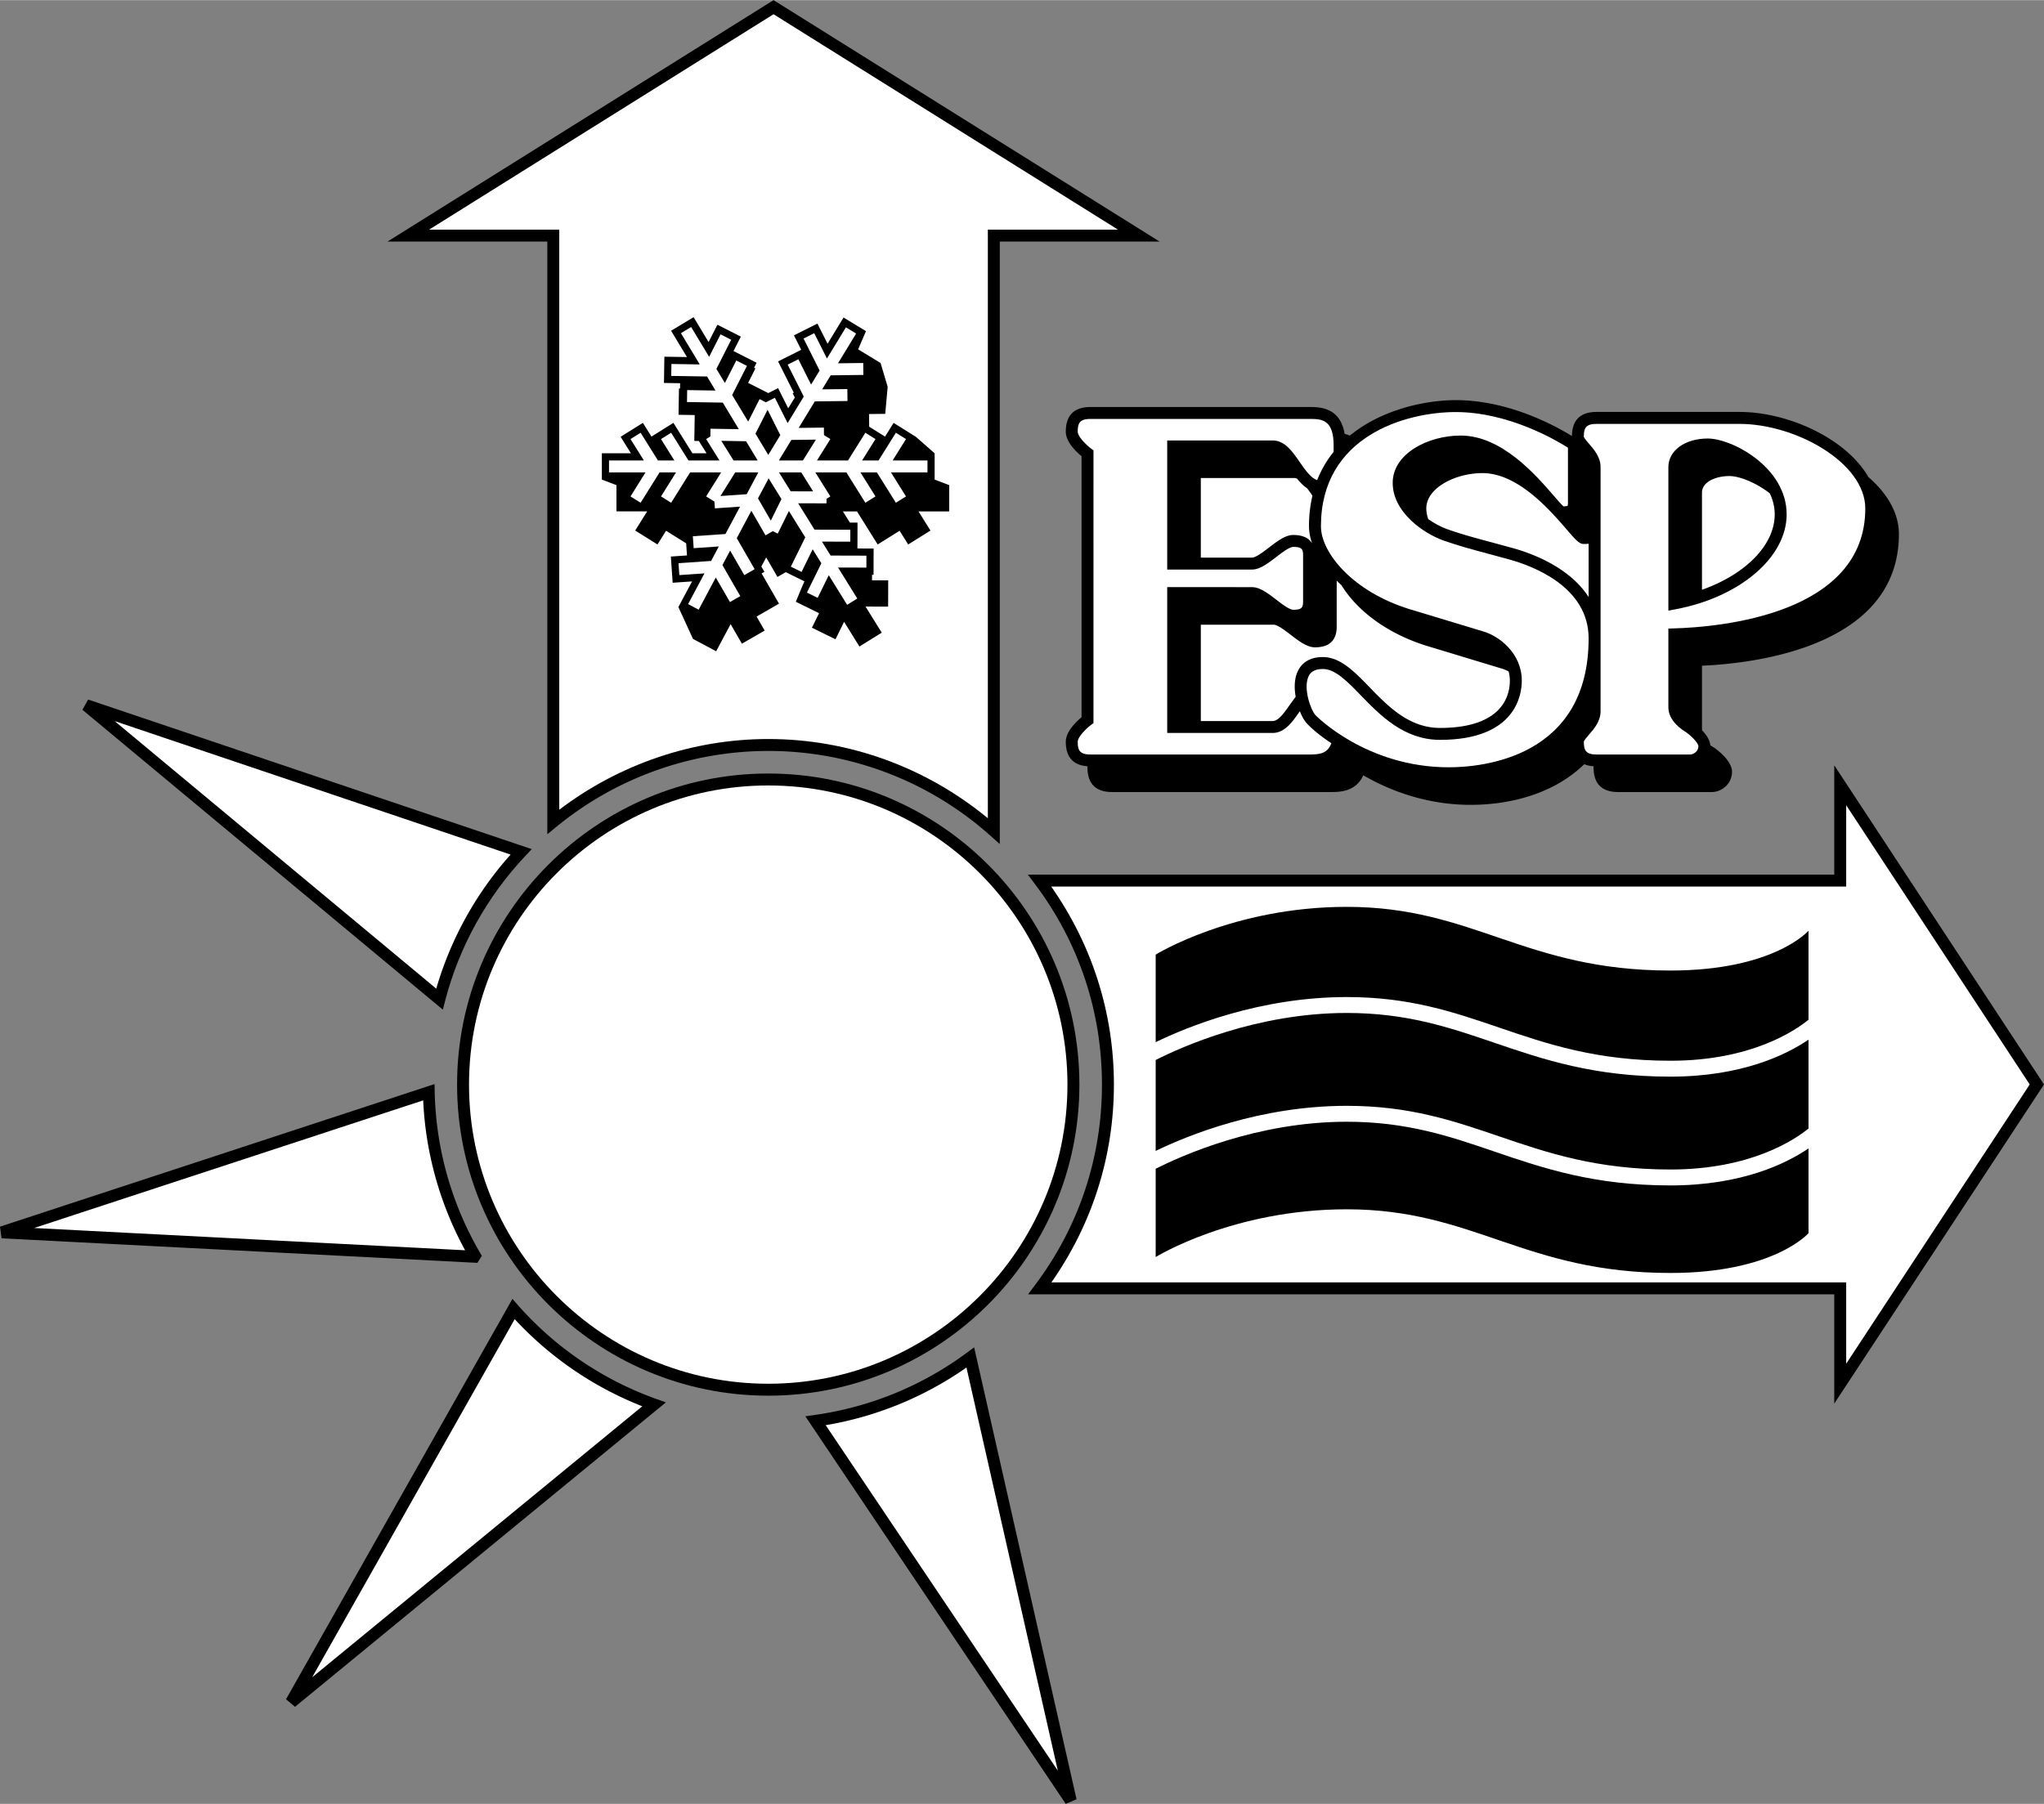
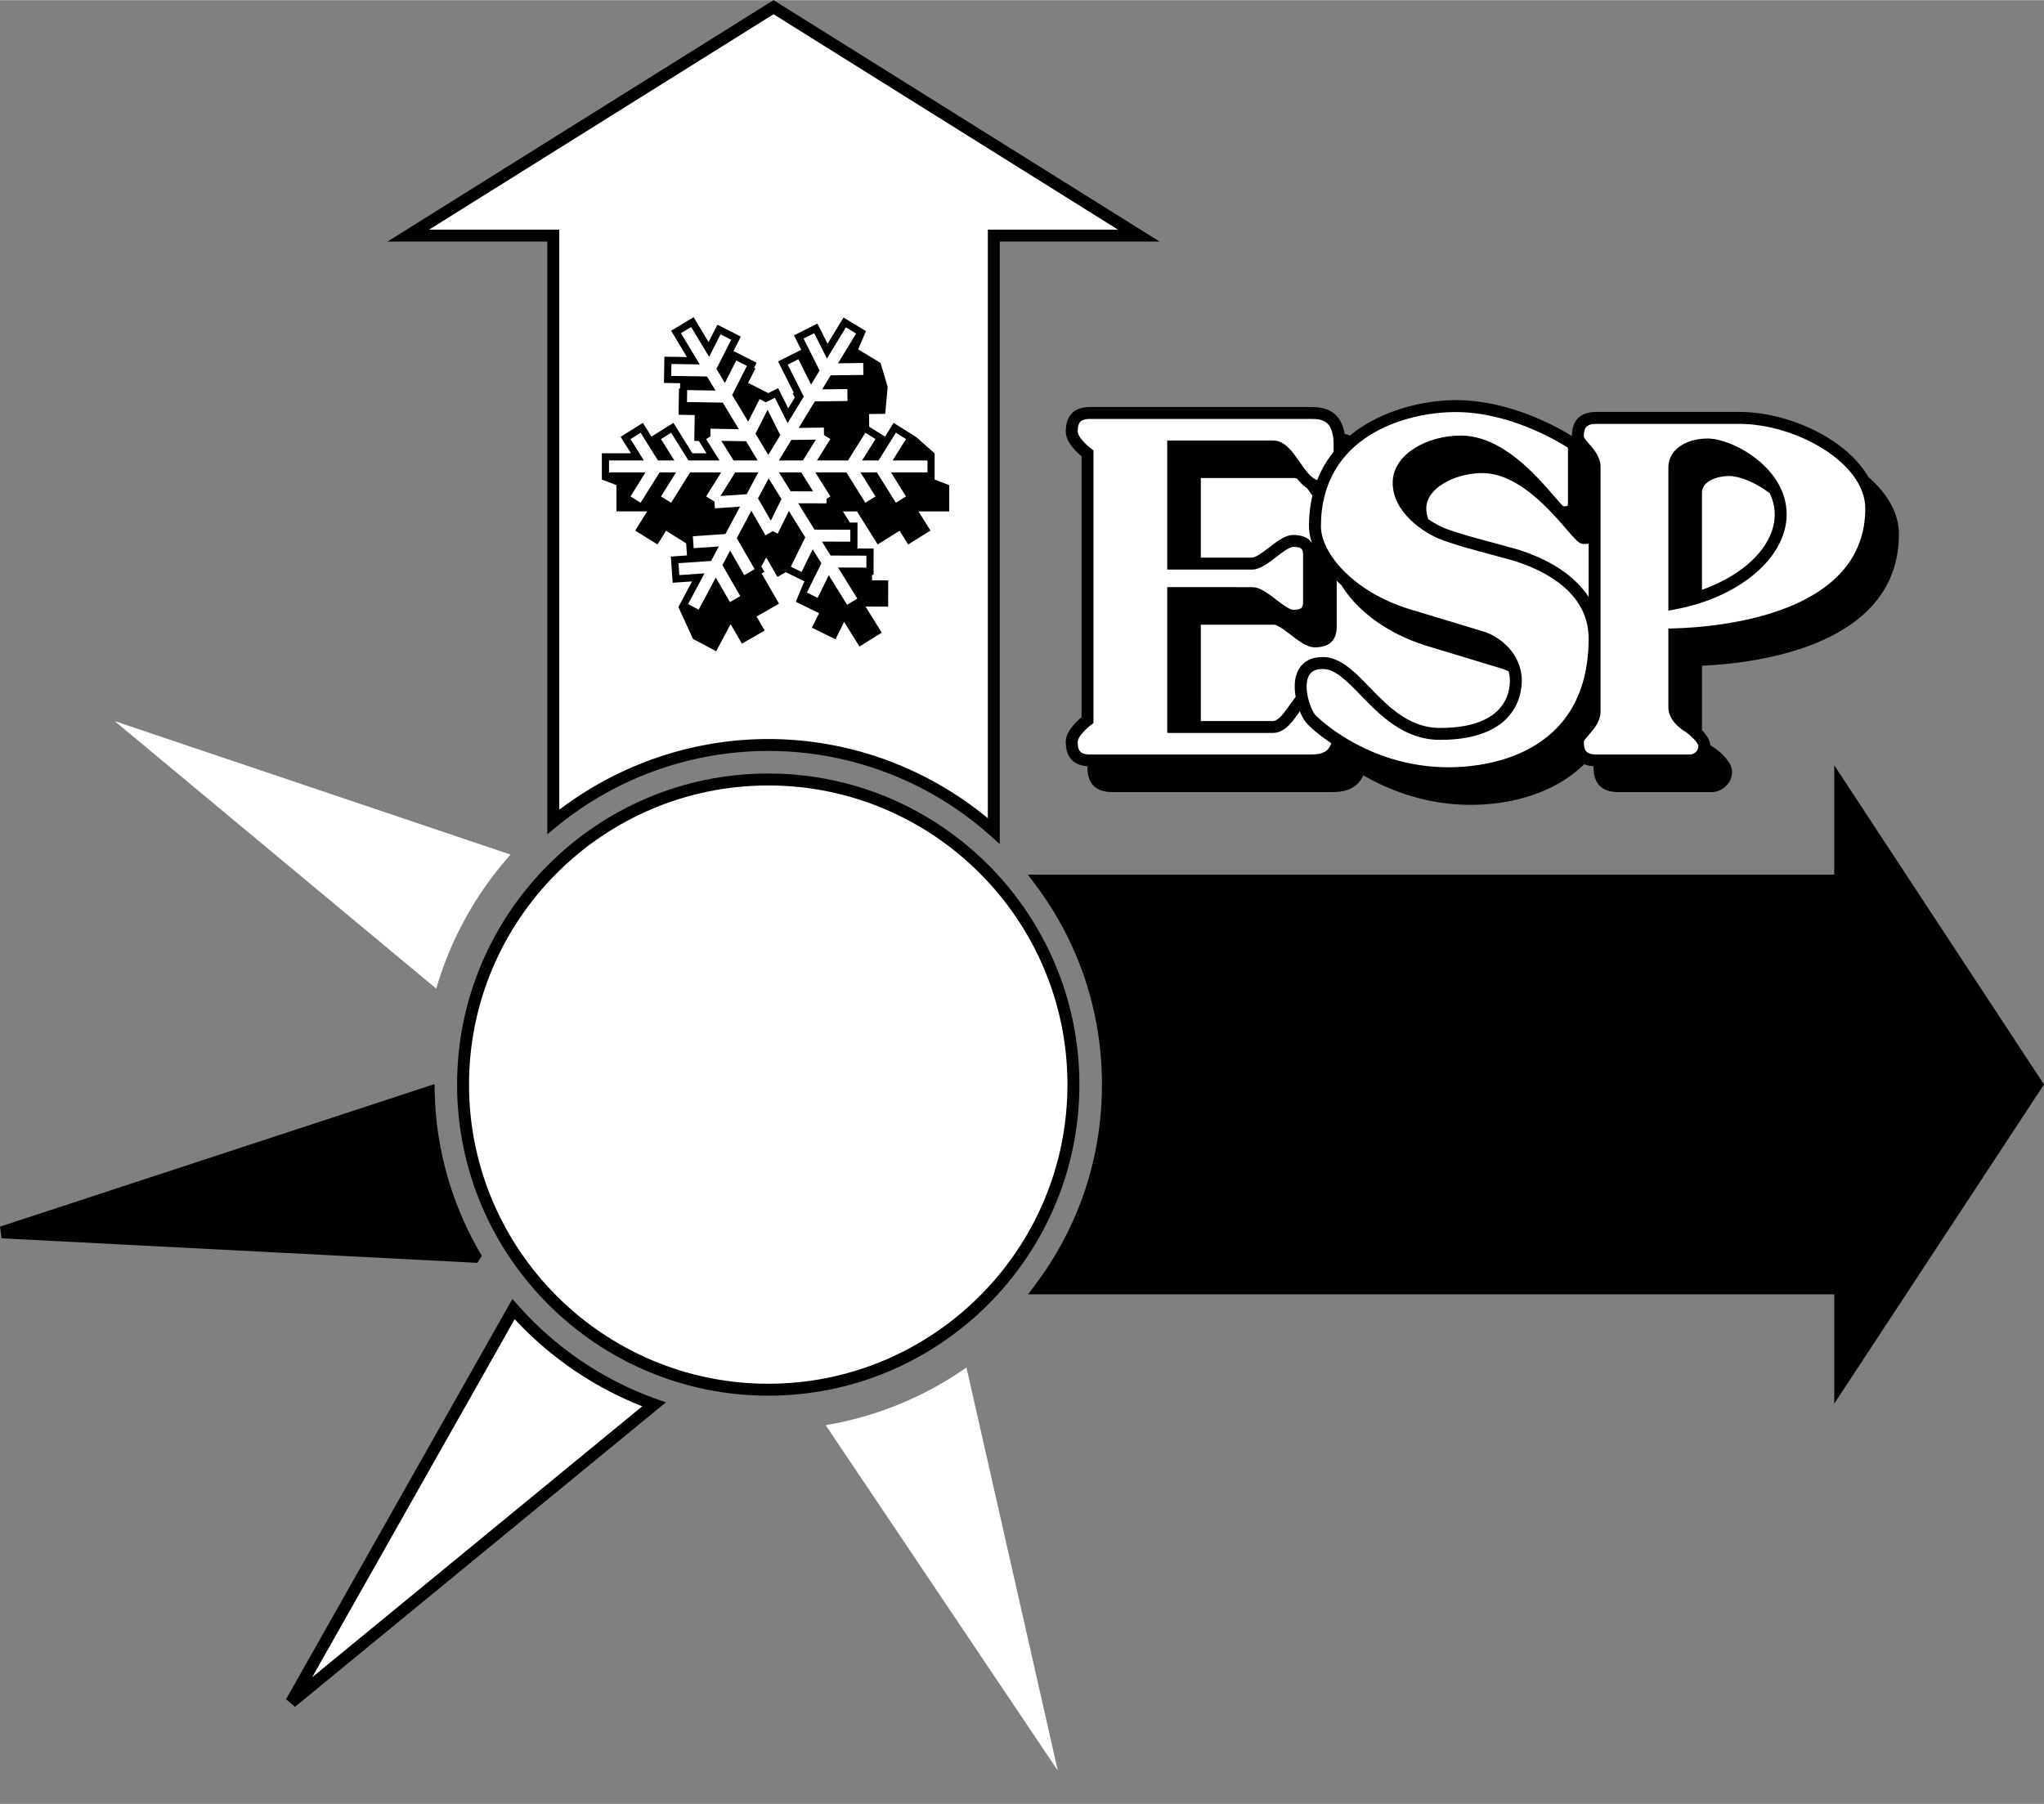
<svg xmlns="http://www.w3.org/2000/svg" width="2500" height="2207" viewBox="0 0 256.742 226.616">
  <rect x="0" y="0" width="256.742" height="226.616" fill="#808080" stroke="none" />
  <path d="M57.413 136.25c0 21.55 17.533 39.083 39.084 39.083 21.55 0 39.083-17.533 39.083-39.083 0-21.551-17.533-39.084-39.083-39.084-21.551 0-39.084 17.533-39.084 39.084z" />
  <path d="M58.913 136.25c0-20.724 16.86-37.584 37.584-37.584 20.723 0 37.583 16.86 37.583 37.584 0 20.723-16.86 37.583-37.583 37.583-20.724 0-37.584-16.86-37.584-37.583z" fill="#fff" />
-   <path d="M10.351 89.159l45.273 37.673.297-1.144c1.755-6.759 5.236-13.042 10.068-18.171l.802-.852L11.07 87.872l-.719 1.287z" />
  <path d="M14.401 90.579l49.732 16.773a43.446 43.446 0 0 0-9.335 16.841 764121.11 764121.11 0 0 1-40.397-33.614z" fill="#fff" />
  <path d="M53.618 136.5L0 154.098l.195 1.461 59.77 3.087.556-.884-.229-.393a41.912 41.912 0 0 1-5.69-20.173l-.022-1.011-.962.315z" />
-   <path d="M53.156 138.23a43.393 43.393 0 0 0 5.265 18.834l-54.132-2.796c6.469-2.122 47.202-15.491 48.867-16.038z" fill="#fff" />
  <path d="M48.673 30.333h20.074v74.462l1.225-1.002a41.995 41.995 0 0 1 26.525-9.463 41.856 41.856 0 0 1 27.835 10.586l1.248 1.11V30.332h20.074L97.163 0l-48.49 30.333z" />
  <path d="M97.163 1.77l43.264 27.064H124.08v73.951c-7.767-6.407-17.482-9.954-27.583-9.954-9.481 0-18.728 3.166-26.25 8.885V28.834H53.898c3.977-2.488 42.521-26.6 43.265-27.064z" fill="#fff" />
  <path d="M230.396 109.867H129.104l.904 1.201c5.5 7.308 8.407 16.016 8.407 25.182 0 9.153-2.898 17.85-8.382 25.15l-.902 1.2h101.265v13.732l26.346-40.1-26.346-40.1v13.735z" />
-   <path d="M231.896 111.367v-10.219l23.051 35.085-23.051 35.085V161.1h-99.834c5.124-7.311 7.854-15.86 7.854-24.851 0-9.004-2.739-17.565-7.878-24.883l99.858.001z" fill="#fff" />
  <path d="M63.846 164.093l-27.92 49.382 1.129.949 46.582-38.25-1.247-.445a42.08 42.08 0 0 1-17.329-11.763l-.697-.79-.518.917z" />
  <path d="M64.65 165.718a43.563 43.563 0 0 0 16.025 10.947l-41.464 34.047 25.439-44.994z" fill="#fff" />
-   <path d="M121.435 169.943a41.889 41.889 0 0 1-19.092 7.812l-1.188.166 32.712 48.696 1.354-.584-12.862-56.774-.924.684z" />
  <path d="M121.395 171.795l11.474 50.646-29.155-43.401a43.367 43.367 0 0 0 17.681-7.245z" fill="#fff" />
  <path d="M238.517 67.081c0-2.687-1.518-5.162-3.838-7.168-2.728-4.766-9.977-8.176-16.205-8.176H200.54c-2.033 0-3.071 1.023-3.095 3.032-1.96-1.219-7.879-4.516-14.59-4.516-3.681 0-9.246 1.115-13.299 4.459a3.957 3.957 0 0 0-.66-.219c-.568-3.368-3.149-3.374-4.468-3.374h-27.456c-2.057 0-3.1 1.043-3.1 3.1 0 1.285 1.323 2.537 1.979 3.081v32.796c-.656.544-1.979 1.796-1.979 3.081 0 1.925.926 2.95 2.73 3.075-.003.047-.009.094-.009.141 0 2.057 1.043 3.1 3.1 3.1h27.456c1.067 0 3.147-.003 4.091-2.107 3.219 1.877 7.889 3.715 13.471 3.715 5.188 0 10.569-1.485 14.285-5.106.338.142.731.228 1.179.259-.004.046-.012.092-.012.14 0 2.057 1.043 3.1 3.1 3.1h11.749c1.229 0 2.543-1.022 2.543-2.544 0-1.334-1.709-2.651-2.233-3.023l-.037-.026-.042-.023a3.651 3.651 0 0 1-.419-.273c-.055-.681-.528-1.349-1.041-1.88V83.62c6.676-.29 24.734-2.392 24.734-16.539zM119.23 60.933l-1.833-.7v-3.3l-2.357-2.072-2.798-1.749-1.077 1.723-1.988-1.243-.019-1.59 2.033-.024.307-3.395-.891-2.995-2.819-1.715.985-2.285-2.818-1.715-2.008 3.297-1.273-2.535-2.949 1.481.912 1.815-2.905 1.459 1.974 3.93-.14.07.269.536-.827 1.358-1.272-2.535-1.236.621-2.531-1.285.919-1.812-.173-.088.319-.628-2.899-1.471.919-1.812-2.942-1.494-1.106 2.179-1.885-3.127-.771.464-2.056 1.239 1.994 3.306-2.837-.045-.053 3.3 2.031.032-.011.67-.135-.002-.053 3.3 2.032.032-.052 3.25.575.01.965 1.544h-1.775l-2.388-3.821-2.757 1.723-1.077-1.723-2.798 1.749 1.295 2.072h-3.652v3.3l1.833.7v3.3h3.86l-1.503 2.406 2.798 1.749 1.077-1.723 2.524 1.578.105 1.522-2.028.141.228 3.292 2.437-.168-1.717 3.222 1.833 4 2.912 1.552 1.816-3.407 1.416 2.458 2.859-1.647-1.014-1.761 2.816-1.622-2.186-3.796.353-.204-.386-.669.609-1.143 1.415 2.457 1.045-.602 2.347 1.154c-.199.406-1.084 2.566-1.084 2.566l2.918 1.434-.896 1.824 2.962 1.455 1.077-2.193 1.926 3.103 2.804-1.74-2.036-3.28 2.838.009.01-3.3-2.032-.006.002-.694h.188l.009-3.3-2.032-.006.01-3.25-.962-.003-.878-1.406h1.775l2.596 4.155 2.756-1.723 1.077 1.723 2.798-1.749-1.503-2.406h3.86v-3.301z" />
  <path fill="#fff" d="M116.497 57.833h-4.376l1.679-2.686-1.272-.794-2.175 3.48h-2.065l1.679-2.686-1.273-.794-2.175 3.48h-3.898l1.679-2.686-.801-.5-.011-.942-3.167.037 2.027-3.33 4.104-.048-.017-1.5-3.167.037 1.073-1.763 4.105-.049-.018-1.5-3.167.037 2.275-3.737-1.281-.78-2.384 3.916-1.598-3.182-1.34.674 2.018 4.019-1.073 1.763-1.598-3.182-1.34.674 2.018 4.019-2.026 3.33-1.598-3.182-1.134.569-.789-.4-1.433 2.824-2.014-3.338 1.858-3.66-1.338-.679-1.433 2.824-1.066-1.768 1.858-3.661-1.337-.678-1.434 2.824-2.26-3.747-1.284.774 2.367 3.926-3.56-.057-.024 1.5 4.498.072 1.065 1.768-3.56-.057-.024 1.5 4.498.072 2.012 3.338-3.56-.057-.015.969-.531.331 1.679 2.686h-3.898l-2.175-3.48-1.273.794 1.679 2.686h-2.064l-2.176-3.48-1.272.794 1.679 2.686h-4.376v1.5h4.584l-1.887 3.02 1.272.794 2.384-3.814h2.065l-1.888 3.02 1.273.794 2.384-3.814h3.897l-1.887 3.02 1.043.651.059.849 3.16-.219-1.834 3.441-4.095.282.104 1.497 3.159-.218-.971 1.822-4.095.283.104 1.496 3.159-.218-2.057 3.861 1.323.706 2.156-4.046 1.778 3.085 1.299-.749-2.245-3.897.971-1.822 1.777 3.085 1.3-.748-2.245-3.898 1.833-3.44 1.777 3.085.911-.525.627.308 1.397-2.843 2.057 3.312-1.811 3.684 1.347.662 1.396-2.843 1.089 1.754-1.81 3.685 1.346.661 1.397-2.843 2.307 3.718 1.275-.791-2.418-3.895 3.561.01.004-1.5-4.498-.013-1.089-1.754 3.561.011.005-1.5-4.498-.014-2.056-3.312 3.56.011.002-.569.484-.302-1.887-3.02h3.898l2.383 3.814 1.273-.794-1.887-3.02h2.065l2.383 3.814 1.272-.794-1.887-3.02h4.584z" />
  <path d="M102.487 55.217l-1.634 2.616h-3.022l1.57-2.58zM96.413 51.466l1.599 3.185-1.512 2.484-1.609-2.669zM90.602 55.369l3.111.05 1.456 2.414h-3.027zM90.495 62.301l1.855-2.968h2.898l-1.46 2.74zM96.821 65.396l-1.612-2.8 1.338-2.511 1.609 2.593zM102.135 61.719l-2.814-.008-1.476-2.378h2.799zM188.346 142.766c5.984 2.041 12.171 4.151 21.484 4.151 10.056 0 15.592-3.732 17.333-5.15v-11.165c-2.751 1.873-8.342 4.648-17.333 4.648-9.645 0-15.992-2.165-22.13-4.258-5.644-1.925-10.975-3.743-18.537-3.743-11.291 0-20.792 4.28-24 5.91v11.423c3.999-1.941 13.091-5.666 24-5.666 7.894 0 13.378 1.87 19.183 3.85z" />
  <path d="M169.164 125.25c7.894 0 13.377 1.87 19.182 3.85 5.984 2.041 12.171 4.151 21.484 4.151 10.056 0 15.592-3.732 17.333-5.15v-11.183s-4.333 5-17.333 5c-18.333 0-24.667-8-40.667-8-14.333 0-24 6-24 6v10.999c4-1.943 13.091-5.667 24.001-5.667zM209.83 148.917c-9.645 0-15.992-2.165-22.13-4.258-5.644-1.925-10.975-3.743-18.537-3.743-11.291 0-20.792 4.28-24 5.909v11.091s9.667-6 24-6c16 0 22.333 8 40.667 8 13 0 17.333-5 17.333-5v-10.648c-2.751 1.873-8.342 4.649-17.333 4.649z" />
  <path d="M164.427 94.776h-27.456c-1.352 0-1.6-.539-1.6-1.6 0-.584 1.002-1.611 1.68-2.122l.299-.225V56.565l-.299-.226c-.677-.51-1.68-1.537-1.68-2.122 0-1.061.248-1.6 1.6-1.6h27.456c1.516 0 3.084 0 3.084 3.331v.811a13.34 13.34 0 0 0-2.062 3.545c-.804-.28-1.48-1.244-2.188-2.263-.927-1.337-1.886-2.719-3.41-2.719H146.61v16.217h10.644c.997 0 1.996-.766 3.054-1.577.736-.564 1.653-1.267 2.141-1.267 1.118 0 1.229.319 1.229 1.104v5.689c0 .785-.111 1.105-1.229 1.105-.488 0-1.404-.703-2.141-1.267-1.058-.812-2.057-1.577-3.054-1.577H146.61v18.319h13.241c1.524 0 2.483-1.382 3.411-2.718l.006-.009c.26.645.565 1.175.848 1.49.53.588 1.597 1.528 3.11 2.531-.471 1.301-1.473 1.414-2.799 1.414z" fill="#fff" />
  <path d="M181.989 96.384c-10.391 0-16.698-6.489-16.757-6.554-.606-.673-1.547-3.346-.884-4.835.184-.413.572-.962 1.811-.962 1.557 0 3.056 1.545 4.792 3.335 2.406 2.481 5.401 5.569 9.926 5.569 9.532 0 10.273-5.686 10.273-7.429 0-3.449-2.832-5.573-4.734-6.158l-9.399-2.845c-6.946-2.138-11.096-6.974-11.096-10.414 0-11.318 10.646-14.338 16.936-14.338 6.642 0 12.661 3.566 14.091 4.478v7.016c0 .213-.041.275-.042.277-.021.018-.134.067-.517.08-.227-.188-.729-.764-1.188-1.295-2.298-2.657-6.575-7.603-11.725-7.603-4.108 0-8.542 2.272-8.542 5.944 0 3.675 3.85 6.356 6.438 7.262 1.854.649 3.457 1.08 5.676 1.677l2.534.688c2.996.827 9.962 3.447 9.962 9.913-.001 15.027-13.437 16.194-17.555 16.194z" fill="#fff" />
  <path d="M211.748 91.946c.751.54 1.584 1.412 1.584 1.787 0 .646-.608 1.043-1.043 1.043H200.54c-1.352 0-1.599-.538-1.6-1.598.015-.165.397-.605.65-.896.647-.746 1.453-1.674 1.453-2.939V58.671c0-1.266-.806-2.194-1.453-2.939-.253-.292-.635-.731-.65-.896 0-1.06.248-1.598 1.6-1.598h17.933c7.122 0 15.822 4.904 15.822 10.628 0 13.343-18.375 14.905-24.006 15.066l-.729.021v9.895c.001 1.786 1.865 2.916 2.188 3.098z" fill="#fff" />
  <path d="M224.417 64.607c0-5.93-6.877-9.531-9.902-9.531-2.871 0-4.955 1.512-4.955 3.594V76.7l.888-.167c8.094-1.514 13.969-6.53 13.969-11.926z" />
  <path d="M168.502 73.508c1.829 2.996 5.483 6.013 10.793 7.647L188.694 84c.21.065.491.181.802.345.095.36.153.745.153 1.164 0 1.782-.855 5.929-8.773 5.929-3.89 0-6.524-2.717-8.849-5.114-1.891-1.95-3.676-3.791-5.868-3.791-1.948 0-2.805 1.007-3.181 1.852-.408.916-.421 2.055-.231 3.135l-.716.979c-.708 1.019-1.439 2.073-2.179 2.073h-9.02V78.467h9.144c.488 0 1.404.703 2.141 1.267 1.058.812 2.057 1.577 3.054 1.577 1.811 0 2.729-.876 2.729-2.604v-5.689c0-.031-.005-.057-.006-.087.194.194.397.386.608.577zM199.543 68.292v6.703c-2.417-3.764-7.15-5.498-9.563-6.163l-2.543-.691c-2.188-.588-3.77-1.014-5.571-1.644-.735-.258-1.621-.702-2.462-1.291a3.898 3.898 0 0 1-.25-1.34c0-2.619 3.711-4.444 7.042-4.444 4.464 0 8.45 4.609 10.591 7.084 1.145 1.324 1.574 1.82 2.147 1.82.142 0 .362-.001.609-.034zM164.208 61.349c.182.246.363.505.542.764l.101.145a16.746 16.746 0 0 0-.432 3.834c0 .681.137 1.411.389 2.162-.423-.701-1.21-1.057-2.36-1.057-.997 0-1.996.766-3.054 1.577-.736.564-1.653 1.267-2.141 1.267h-6.422V60.04h11.741c.118 0 .236.035.354.084.383.476.803.905 1.282 1.225zM222.917 64.607c0 3.87-3.68 7.541-9.136 9.476V61.887c0-1.375 1.738-2.095 3.455-2.095 1.199 0 3.269.785 5.054 2.163.393.813.627 1.701.627 2.652z" fill="#fff" />
</svg>